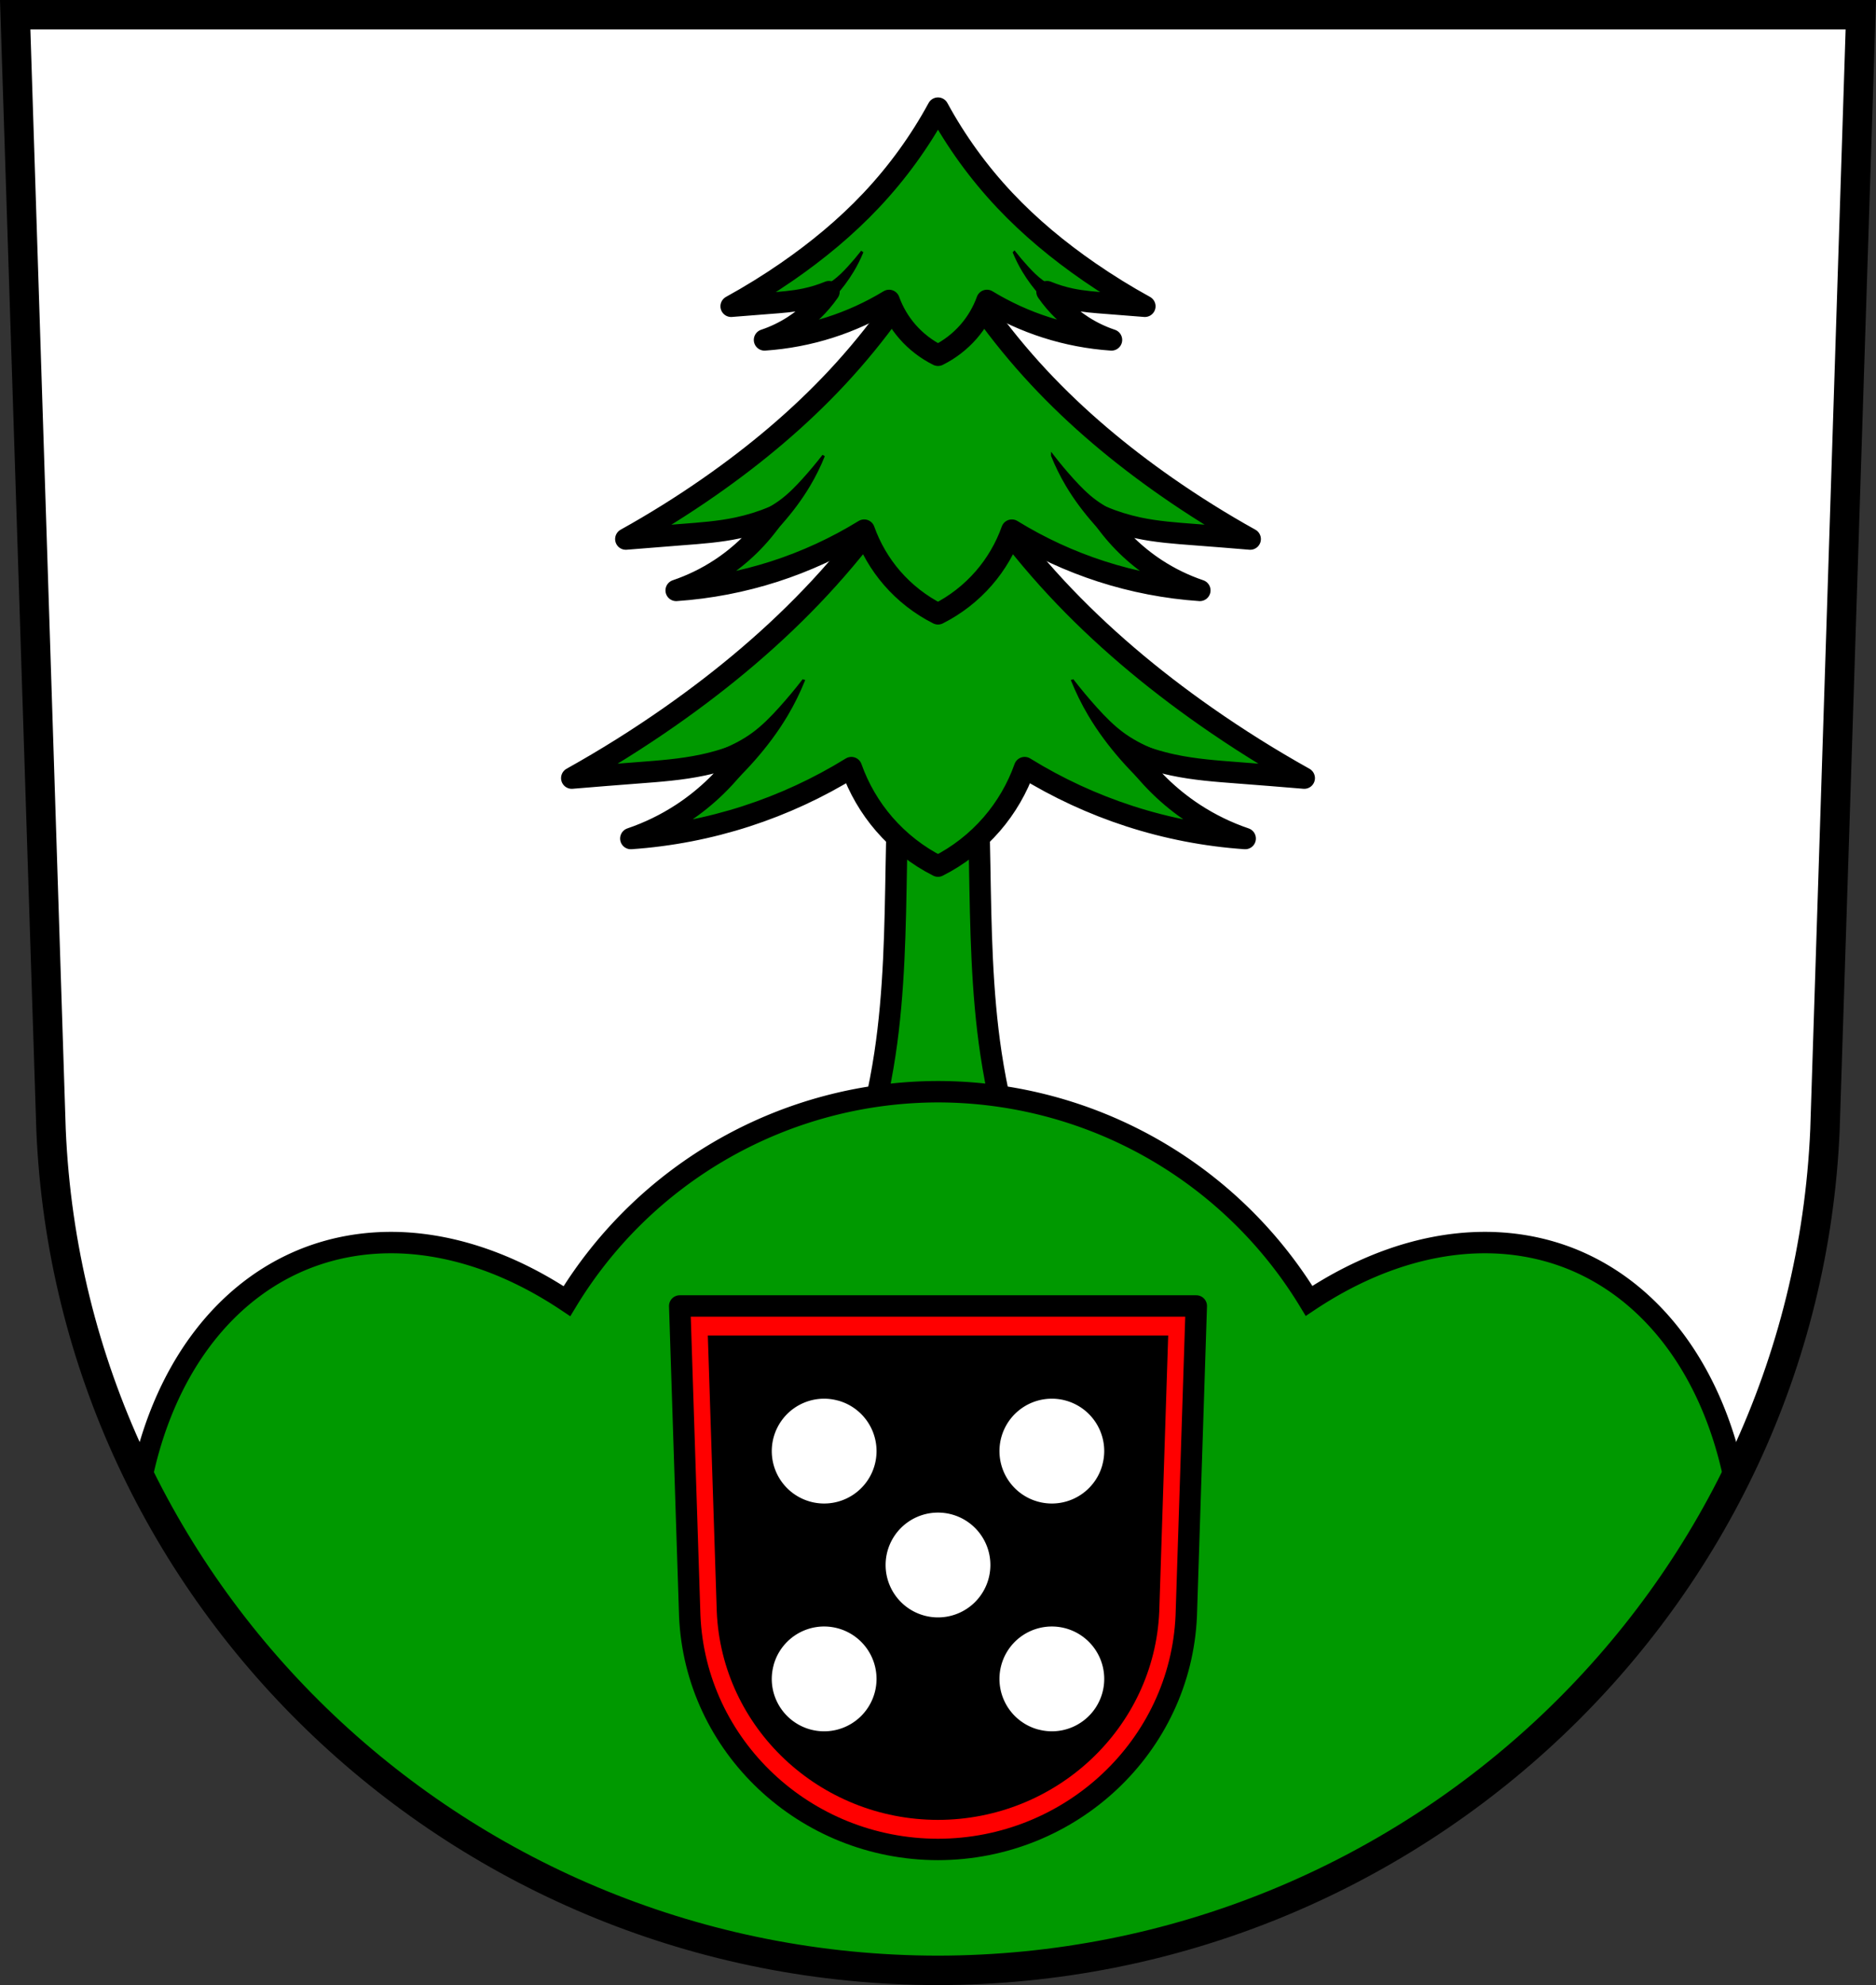
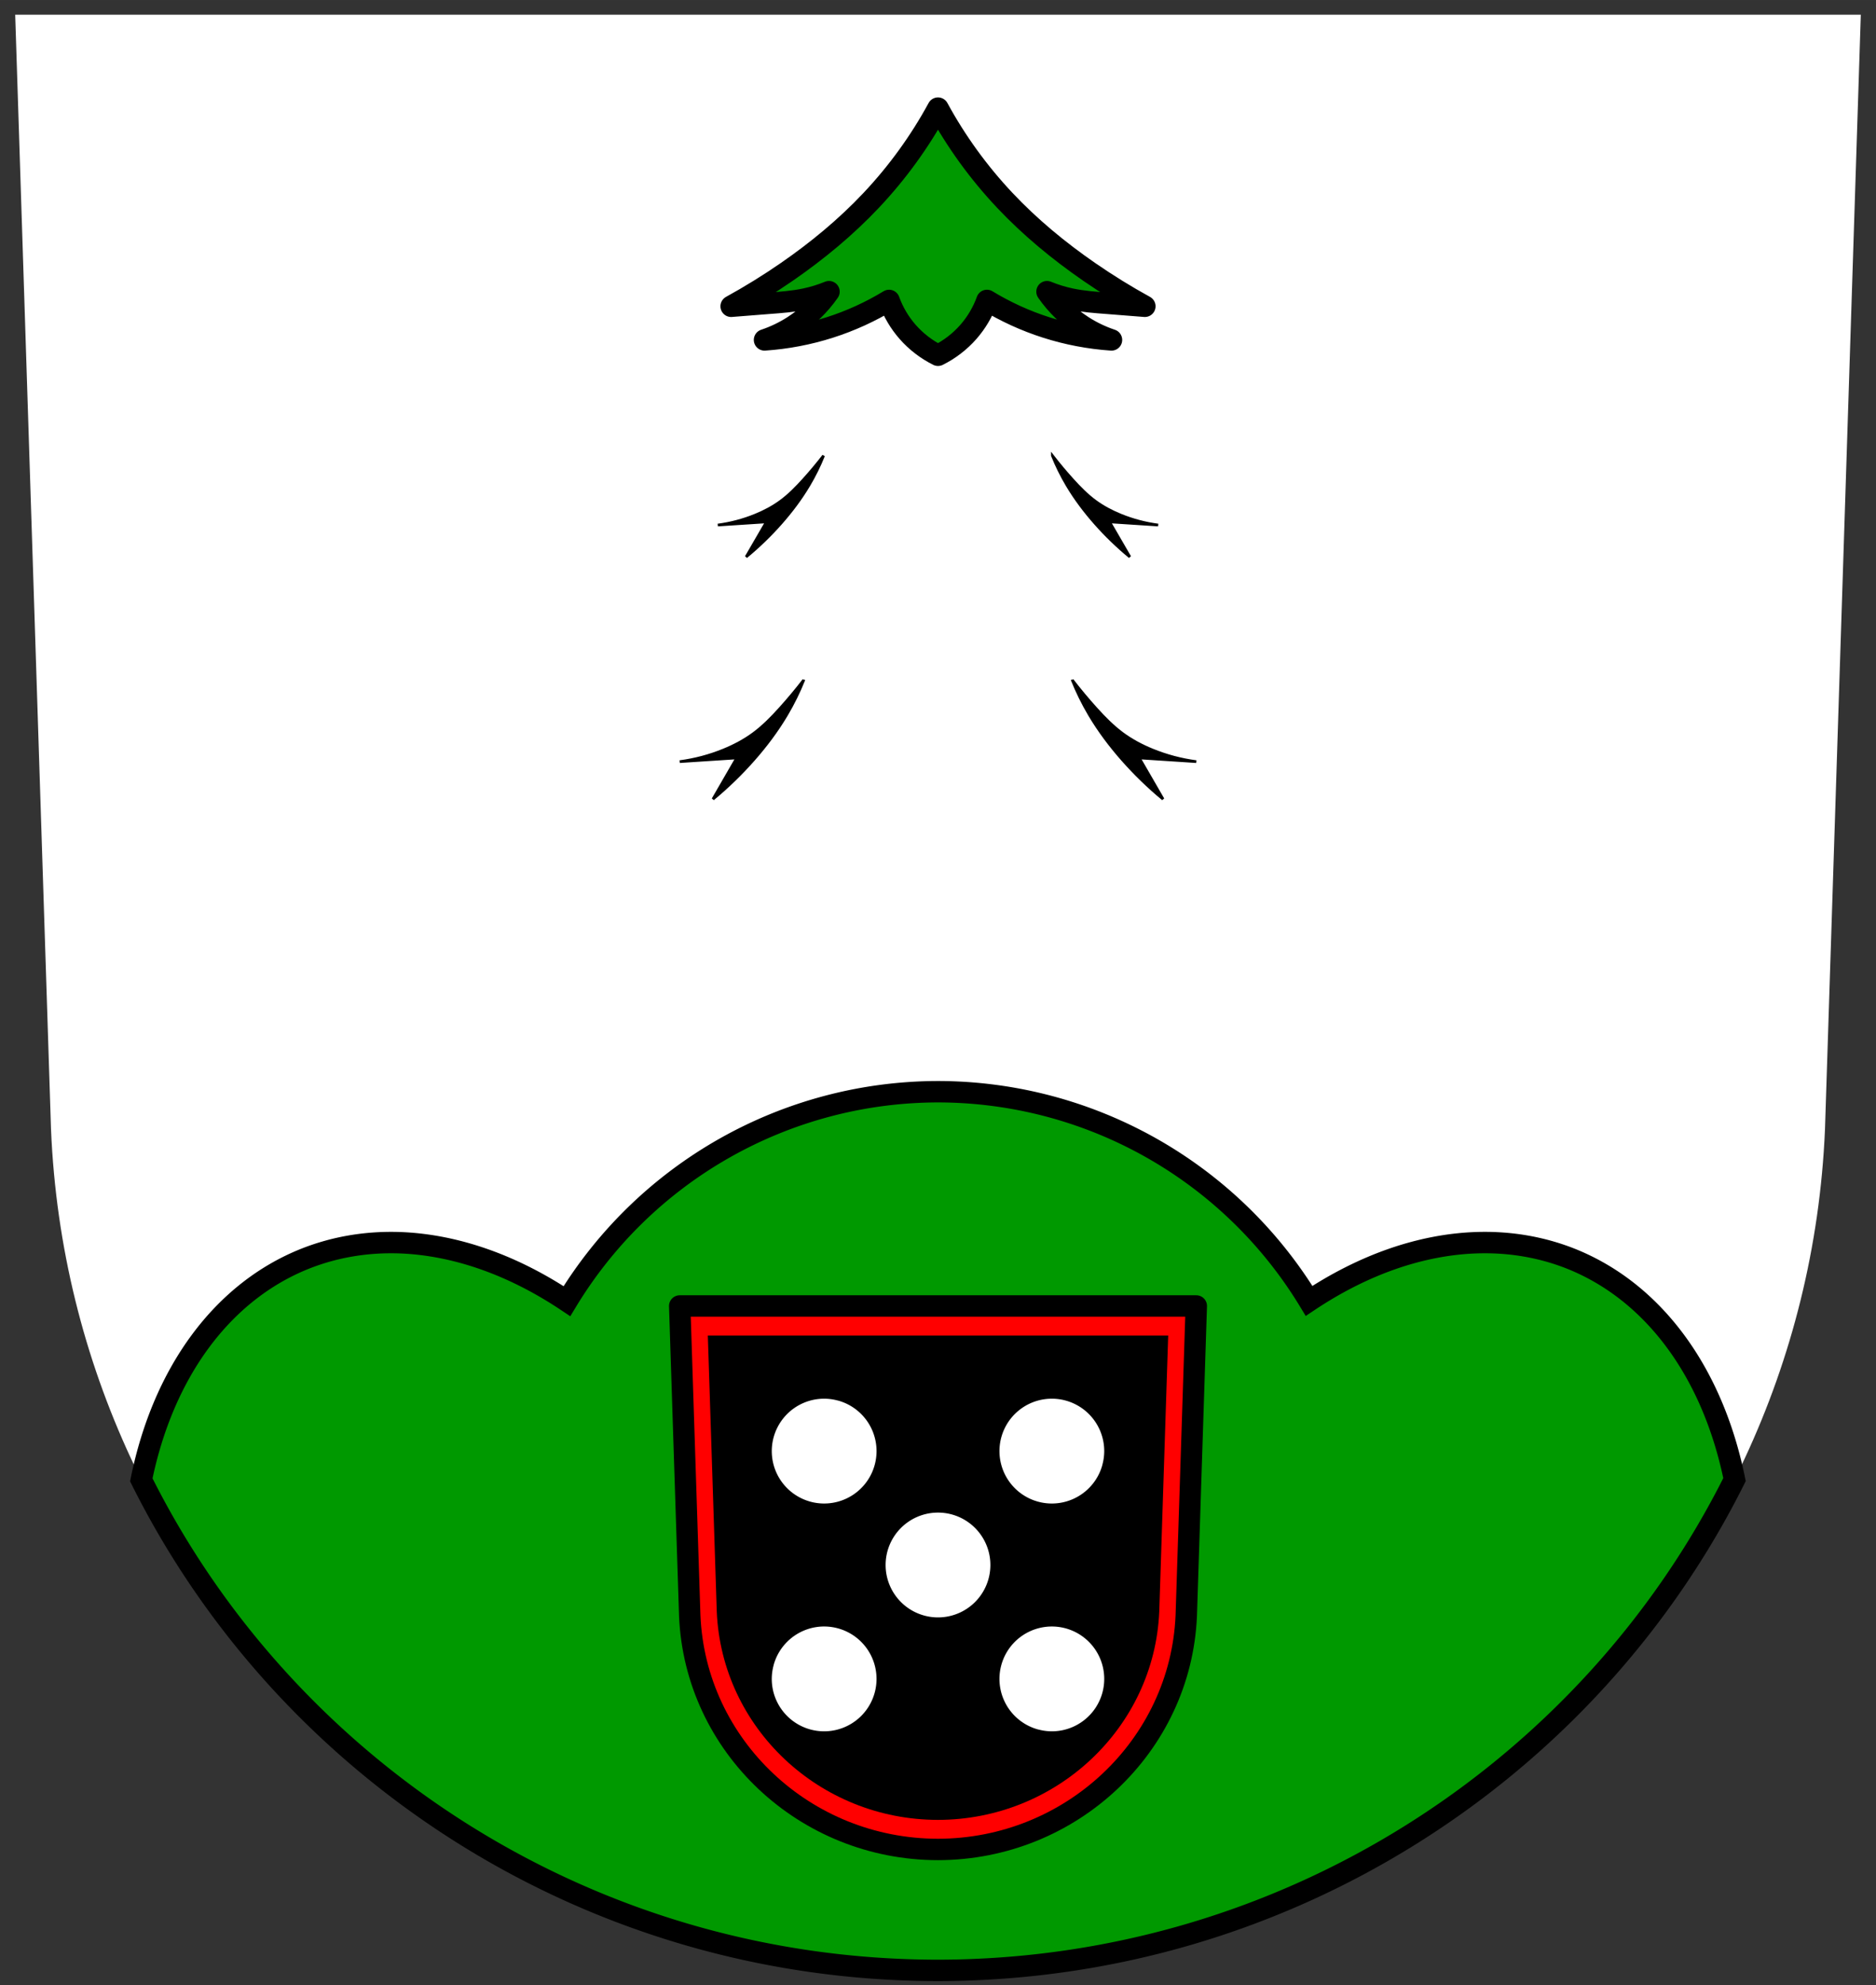
<svg xmlns="http://www.w3.org/2000/svg" width="701.33" height="741.77" viewBox="0 0 701.334 741.769">
  <rect x="0" y="0" width="701.334" height="741.769" fill="#333333" stroke="none" />
  <g transform="translate(2.179-50.621)">
    <g fill-rule="evenodd">
      <path d="m3.501 56.12l13.398 416.62c7.415 175.25 153.92 314.05 331.59 314.14 177.51-.215 324.07-139.06 331.59-314.14l13.398-416.62h-344.98z" fill="#fff" />
      <g stroke="#000">
        <g fill="#090" stroke-width="8">
-           <path d="m334.32 309.98c-.568 21.264-1.039 42.531-1.415 63.799-.418 23.618-.726 47.33-4.251 70.67-1.986 13.145-4.989 26.12-8.972 38.77l28.805-.49 28.805.49c-3.983-12.646-6.986-25.625-8.972-38.77-3.525-23.336-3.831-47.05-4.249-70.67-.376-21.268-.849-42.535-1.417-63.799h-14.166-14.166z" />
-           <path d="m348.49 208.39c-11.993 22.39-26.878 43.23-44.17 61.836-16.772 18.05-35.761 33.964-55.945 48.09-11.866 8.307-24.16 16.01-36.807 23.06 8.177-.687 16.355-1.341 24.537-1.963 8.221-.625 16.475-1.22 24.537-2.943 5.371-1.148 10.636-2.794 15.705-4.908-6.247 9.126-14.301 17.01-23.557 23.07-5.955 3.895-12.401 7.04-19.14 9.324 14.664-1.01 29.2-3.818 43.19-8.344 13.751-4.451 26.965-10.562 39.26-18.16 2.731 7.715 6.914 14.913 12.268 21.1 5.601 6.476 12.478 11.843 20.12 15.703 7.643-3.86 14.52-9.227 20.12-15.703 5.353-6.19 9.539-13.389 12.27-21.1 12.296 7.596 25.509 13.707 39.26 18.16 13.984 4.526 28.522 7.336 43.19 8.344-6.737-2.289-13.184-5.429-19.14-9.324-9.256-6.05-17.309-13.94-23.557-23.07 5.069 2.115 10.334 3.76 15.705 4.908 8.06 1.723 16.316 2.318 24.537 2.943 8.182.622 16.361 1.276 24.537 1.963-12.65-7.06-24.94-14.758-36.807-23.06-20.18-14.13-39.17-30.05-55.945-48.09-17.29-18.606-32.17-39.446-44.17-61.836z" stroke-linejoin="round" />
-         </g>
+           </g>
        <path d="m298.32 304.69c-2.829 3.671-5.802 7.233-8.908 10.672-3.056 3.383-6.259 6.665-9.928 9.371-3.417 2.521-7.204 4.517-11.135 6.125-5.257 2.151-10.792 3.619-16.424 4.359l21.342-1.391-8.908 15.402c5.449-4.508 10.544-9.447 15.219-14.754 4.598-5.221 8.796-10.806 12.34-16.793 2.461-4.158 4.604-8.507 6.402-12.992zm100.34 0c1.799 4.485 3.941 8.834 6.402 12.992 3.544 5.987 7.741 11.572 12.34 16.793 4.674 5.307 9.767 10.246 15.217 14.754l-8.906-15.402 21.34 1.391c-5.631-.741-11.165-2.209-16.422-4.359-3.931-1.608-7.717-3.604-11.135-6.125-3.668-2.707-6.874-5.988-9.93-9.371-3.106-3.439-6.077-7-8.906-10.672z" />
-         <path d="m348.49 139.05c-10.223 19.02-22.911 36.731-37.649 52.54-14.296 15.335-30.483 28.859-47.688 40.864-10.115 7.06-20.591 13.601-31.374 19.597 6.97-.583 13.941-1.139 20.916-1.668 7.01-.531 14.04-1.037 20.916-2.501 4.578-.975 9.07-2.374 13.387-4.17-5.325 7.755-12.19 14.455-20.08 19.599-5.076 3.309-10.571 5.978-16.314 7.923 12.499-.856 24.892-3.244 36.812-7.089 11.721-3.782 22.985-8.974 33.467-15.429 2.328 6.555 5.894 12.672 10.457 17.931 4.774 5.503 10.637 10.06 17.15 13.343 6.515-3.28 12.377-7.84 17.15-13.343 4.563-5.26 8.131-11.376 10.459-17.931 10.481 6.454 21.744 11.647 33.465 15.429 11.92 3.846 24.312 6.233 36.812 7.089-5.743-1.945-11.238-4.613-16.314-7.923-7.89-5.144-14.755-11.845-20.08-19.599 4.321 1.797 8.809 3.195 13.387 4.17 6.873 1.464 13.908 1.97 20.916 2.501 6.974.528 13.946 1.084 20.916 1.668-10.783-5.996-21.259-12.539-31.374-19.597-17.205-12.01-33.392-25.529-47.688-40.864-14.738-15.809-27.426-33.517-37.649-52.54z" fill="#090" stroke-linejoin="round" stroke-width="8" />
        <path d="m305.72 220.87c-2.411 3.119-4.945 6.145-7.593 9.07-2.605 2.874-5.336 5.663-8.462 7.962-2.913 2.142-6.141 3.838-9.491 5.204-4.481 1.827-9.2 3.075-14 3.704l18.19-1.182-7.593 13.09c4.645-3.83 8.988-8.03 12.973-12.536 3.92-4.436 7.498-9.181 10.519-14.269 2.098-3.533 3.924-7.228 5.457-11.04zm85.53 0c1.533 3.811 3.359 7.506 5.457 11.04 3.02 5.087 6.599 9.833 10.519 14.269 3.985 4.509 8.326 8.706 12.971 12.536l-7.592-13.09 18.19 1.182c-4.8-.629-9.517-1.877-13.998-3.704-3.35-1.366-6.578-3.062-9.491-5.204-3.127-2.3-5.859-5.088-8.464-7.962-2.648-2.922-5.18-5.949-7.592-9.07z" />
        <path d="m348.49 91.02c-6.774 12.466-15.181 24.07-24.947 34.428-9.473 10.05-20.2 18.91-31.599 26.777-6.702 4.625-13.644 8.913-20.789 12.842 4.618-.382 9.238-.747 13.859-1.093 4.643-.348 9.305-.679 13.859-1.639 3.034-.639 6.01-1.555 8.87-2.733-3.529 5.081-8.08 9.472-13.305 12.843-3.363 2.168-7 3.917-10.81 5.191 8.282-.561 16.493-2.125 24.392-4.646 7.767-2.478 15.23-5.881 22.18-10.11 1.542 4.295 3.905 8.303 6.929 11.75 3.163 3.606 7.05 6.594 11.365 8.743 4.317-2.149 8.201-5.137 11.365-8.743 3.02-3.446 5.388-7.454 6.93-11.75 6.945 4.229 14.408 7.632 22.17 10.11 7.898 2.52 16.11 4.084 24.392 4.646-3.805-1.274-7.446-3.02-10.81-5.191-5.228-3.371-9.777-7.761-13.305-12.843 2.863 1.177 5.837 2.094 8.87 2.733 4.554.959 9.216 1.291 13.859 1.639 4.621.346 9.241.711 13.859 1.093-7.145-3.929-14.09-8.217-20.789-12.842-11.4-7.867-22.13-16.728-31.599-26.777-9.766-10.359-18.17-21.962-24.947-34.428z" fill="#090" stroke-linejoin="round" stroke-width="8" />
-         <path d="m320.15 144.64c-1.598 2.044-3.277 4.03-5.03 5.942-1.726 1.884-3.535 3.711-5.607 5.218-1.93 1.404-4.069 2.515-6.289 3.41-2.969 1.197-6.096 2.01-9.276 2.427l12.05-.774-5.03 8.576c3.078-2.51 5.956-5.26 8.596-8.215 2.597-2.907 4.968-6.02 6.97-9.35 1.39-2.315 2.6-4.737 3.616-7.234zm56.675 0c1.016 2.497 2.226 4.918 3.616 7.234 2 3.333 4.372 6.443 6.97 9.35 2.64 2.955 5.517 5.705 8.595 8.215l-5.03-8.576 12.05.774c-3.181-.412-6.306-1.23-9.275-2.427-2.22-.895-4.359-2.01-6.289-3.41-2.072-1.507-3.882-3.334-5.608-5.218-1.755-1.915-3.433-3.898-5.03-5.942z" />
      </g>
    </g>
    <g stroke="#000">
      <path d="M350.668 407.936A162.5 162.5 0 0 0 211.943 486.195 169.641 119.46 68.298 0 0 149.604 464.365 169.641 119.46 68.298 0 0 113.998 470.365 169.641 119.46 68.298 0 0 52.824 552.967C107.1 661.7 220.52 736.2 350.67 736.27 480.69 736.11 594.11 661.56 648.44 552.88A119.46 169.641 21.702 0 0 587.338 470.365 119.46 169.641 21.702 0 0 551.73 464.365 119.46 169.641 21.702 0 0 489.391 486.092 162.5 162.5 0 0 0 350.668 407.936z" transform="translate(-2.179 50.621)" fill="#090" stroke-linecap="round" stroke-width="8" />
      <g fill-rule="evenodd">
-         <path d="m3.501 56.12l13.398 416.62c7.415 175.25 153.92 314.05 331.59 314.14 177.51-.215 324.07-139.06 331.59-314.14l13.398-416.62h-344.98z" fill="none" stroke-width="11" />
        <path d="m251.93 538.62l3.75 115.78c2.075 48.701 43.08 87.27 92.81 87.3 49.685-.06 90.71-38.645 92.81-87.3l3.75-115.78h-96.56z" fill="#f00" stroke-linejoin="round" stroke-width="8" />
      </g>
    </g>
    <path d="m262.44 549.67l3.342 103.18c1.85 43.4 38.39 77.78 82.71 77.8 44.28-.053 80.84-34.44 82.71-77.8l3.342-103.18h-86.05z" fill-rule="evenodd" />
    <path d="m305.929 573.267a19.583 19.583 0 0 0 -14.047 5.941 19.583 19.583 0 0 0 -1.293 1.469 19.583 19.583 0 0 0 0 .002 19.583 19.583 0 0 0 -1.139 1.59 19.583 19.583 0 0 0 0 .002 19.583 19.583 0 0 0 -.973 1.697 19.583 19.583 0 0 0 0 .002 19.583 19.583 0 0 0 -.801 1.783 19.583 19.583 0 0 0 0 .002 19.583 19.583 0 0 0 -.617 1.855 19.583 19.583 0 0 0 0 .002 19.583 19.583 0 0 0 -.428 1.908 19.583 19.583 0 0 0 0 .002 19.583 19.583 0 0 0 -.236 1.941 19.583 19.583 0 0 0 0 .002 19.583 19.583 0 0 0 -.049 1.385 19.583 19.583 0 0 0 19.582 19.582 19.583 19.583 0 0 0 5.787 -.875 19.583 19.583 0 0 0 5.27 -2.545 19.583 19.583 0 0 0 4.283 -3.988 19.583 19.583 0 0 0 0 -.002 19.583 19.583 0 0 0 1.139 -1.59 19.583 19.583 0 0 0 0 -.002 19.583 19.583 0 0 0 1.773 -3.482 19.583 19.583 0 0 0 0 -.002 19.583 19.583 0 0 0 .617 -1.857 19.583 19.583 0 0 0 .715 -5.238 19.583 19.583 0 0 0 -1.547 -7.625 19.583 19.583 0 0 0 -.852 -1.764 19.583 19.583 0 0 0 -2.207 -3.227 19.583 19.583 0 0 0 -1.334 -1.432 19.583 19.583 0 0 0 -1.471 -1.293 19.583 19.583 0 0 0 -1.592 -1.139 19.583 19.583 0 0 0 -3.484 -1.773 19.583 19.583 0 0 0 -1.857 -.617 19.583 19.583 0 0 0 -.002 0 19.583 19.583 0 0 0 -.35 -.078 19.583 19.583 0 0 0 -4.889 -.637m85.121.002a19.583 19.583 0 0 0 -19.533 18.197 19.583 19.583 0 0 0 -.049 1.385 19.583 19.583 0 0 0 .875 5.787 19.583 19.583 0 0 0 2.545 5.27 19.583 19.583 0 0 0 3.988 4.283 19.583 19.583 0 0 0 .002 0 19.583 19.583 0 0 0 1.59 1.139 19.583 19.583 0 0 0 .002 0 19.583 19.583 0 0 0 3.482 1.773 19.583 19.583 0 0 0 .002 0 19.583 19.583 0 0 0 1.857 .617 19.583 19.583 0 0 0 5.238 .715 19.583 19.583 0 0 0 7.625 -1.547 19.583 19.583 0 0 0 1.764 -.852 19.583 19.583 0 0 0 3.227 -2.207 19.583 19.583 0 0 0 1.432 -1.334 19.583 19.583 0 0 0 1.293 -1.471 19.583 19.583 0 0 0 1.139 -1.592 19.583 19.583 0 0 0 1.773 -3.484 19.583 19.583 0 0 0 .617 -1.859 19.583 19.583 0 0 0 .078 -.35 19.583 19.583 0 0 0 .637 -4.889 19.583 19.583 0 0 0 -5.941 -14.047 19.583 19.583 0 0 0 -1.469 -1.293 19.583 19.583 0 0 0 -.002 0 19.583 19.583 0 0 0 -1.59 -1.139 19.583 19.583 0 0 0 -.002 0 19.583 19.583 0 0 0 -1.697 -.973 19.583 19.583 0 0 0 -.002 0 19.583 19.583 0 0 0 -1.783 -.801 19.583 19.583 0 0 0 -.002 0 19.583 19.583 0 0 0 -1.855 -.617 19.583 19.583 0 0 0 -.002 0 19.583 19.583 0 0 0 -1.908 -.428 19.583 19.583 0 0 0 -.002 0 19.583 19.583 0 0 0 -1.941 -.236 19.583 19.583 0 0 0 -.002 0 19.583 19.583 0 0 0 -1.385 -.049m-42.56 42.561a19.583 19.583 0 0 0 -19.584 19.582 19.583 19.583 0 0 0 19.584 19.582 19.583 19.583 0 0 0 19.582 -19.582 19.583 19.583 0 0 0 -19.582 -19.582m-42.561 42.559a19.583 19.583 0 0 0 -7.625 1.547 19.583 19.583 0 0 0 -1.764 .852 19.583 19.583 0 0 0 -3.227 2.207 19.583 19.583 0 0 0 -1.432 1.334 19.583 19.583 0 0 0 -1.293 1.471 19.583 19.583 0 0 0 -1.139 1.592 19.583 19.583 0 0 0 -1.773 3.484 19.583 19.583 0 0 0 -.617 1.857 19.583 19.583 0 0 0 0 .002 19.583 19.583 0 0 0 -.078 .35 19.583 19.583 0 0 0 -.637 4.889 19.583 19.583 0 0 0 5.941 14.047 19.583 19.583 0 0 0 1.469 1.293 19.583 19.583 0 0 0 .002 0 19.583 19.583 0 0 0 1.59 1.139 19.583 19.583 0 0 0 .002 0 19.583 19.583 0 0 0 1.697 .973 19.583 19.583 0 0 0 .002 0 19.583 19.583 0 0 0 1.783 .801 19.583 19.583 0 0 0 .002 0 19.583 19.583 0 0 0 1.855 .617 19.583 19.583 0 0 0 .002 0 19.583 19.583 0 0 0 1.908 .428 19.583 19.583 0 0 0 .002 0 19.583 19.583 0 0 0 1.941 .236 19.583 19.583 0 0 0 1.387 .049 19.583 19.583 0 0 0 19.582 -19.582 19.583 19.583 0 0 0 -.875 -5.787 19.583 19.583 0 0 0 -2.545 -5.27 19.583 19.583 0 0 0 -3.988 -4.283 19.583 19.583 0 0 0 -.002 0 19.583 19.583 0 0 0 -1.59 -1.139 19.583 19.583 0 0 0 -.002 0 19.583 19.583 0 0 0 -3.482 -1.773 19.583 19.583 0 0 0 -.002 0 19.583 19.583 0 0 0 -1.857 -.617 19.583 19.583 0 0 0 -5.238 -.715m85.121.002a19.583 19.583 0 0 0 -5.787 .875 19.583 19.583 0 0 0 -5.27 2.545 19.583 19.583 0 0 0 -4.283 3.988 19.583 19.583 0 0 0 0 .002 19.583 19.583 0 0 0 -1.139 1.59 19.583 19.583 0 0 0 0 .002 19.583 19.583 0 0 0 -1.773 3.482 19.583 19.583 0 0 0 0 .002 19.583 19.583 0 0 0 -.617 1.857 19.583 19.583 0 0 0 -.715 5.238 19.583 19.583 0 0 0 1.547 7.625 19.583 19.583 0 0 0 .852 1.764 19.583 19.583 0 0 0 2.207 3.227 19.583 19.583 0 0 0 1.334 1.432 19.583 19.583 0 0 0 1.471 1.293 19.583 19.583 0 0 0 1.592 1.139 19.583 19.583 0 0 0 3.484 1.773 19.583 19.583 0 0 0 1.857 .617 19.583 19.583 0 0 0 .002 0 19.583 19.583 0 0 0 .35 .078 19.583 19.583 0 0 0 4.889 .637 19.583 19.583 0 0 0 14.047 -5.941 19.583 19.583 0 0 0 1.293 -1.469 19.583 19.583 0 0 0 0 -.002 19.583 19.583 0 0 0 1.139 -1.59 19.583 19.583 0 0 0 0 -.002 19.583 19.583 0 0 0 .973 -1.697 19.583 19.583 0 0 0 0 -.002 19.583 19.583 0 0 0 .801 -1.783 19.583 19.583 0 0 0 0 -.002 19.583 19.583 0 0 0 .617 -1.855 19.583 19.583 0 0 0 0 -.002 19.583 19.583 0 0 0 .428 -1.908 19.583 19.583 0 0 0 0 -.002 19.583 19.583 0 0 0 .236 -1.941 19.583 19.583 0 0 0 0 -.002 19.583 19.583 0 0 0 .049 -1.385 19.583 19.583 0 0 0 -19.582 -19.582" fill="#fff" />
  </g>
</svg>